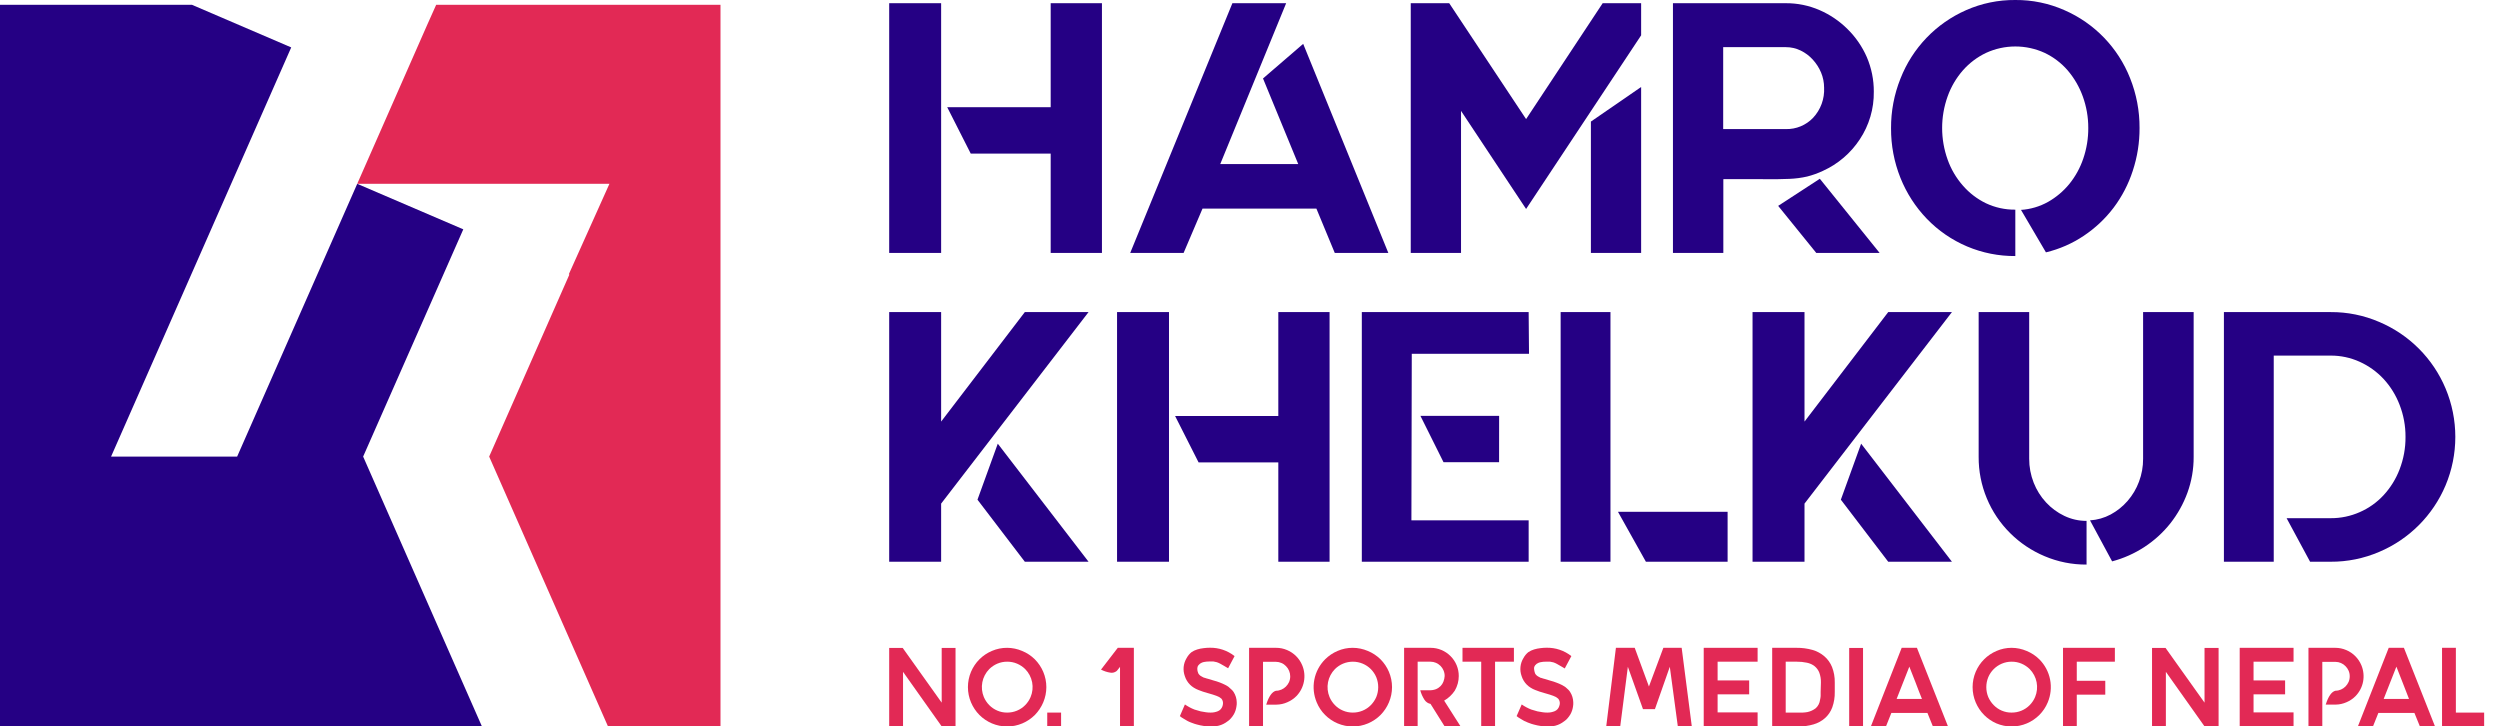
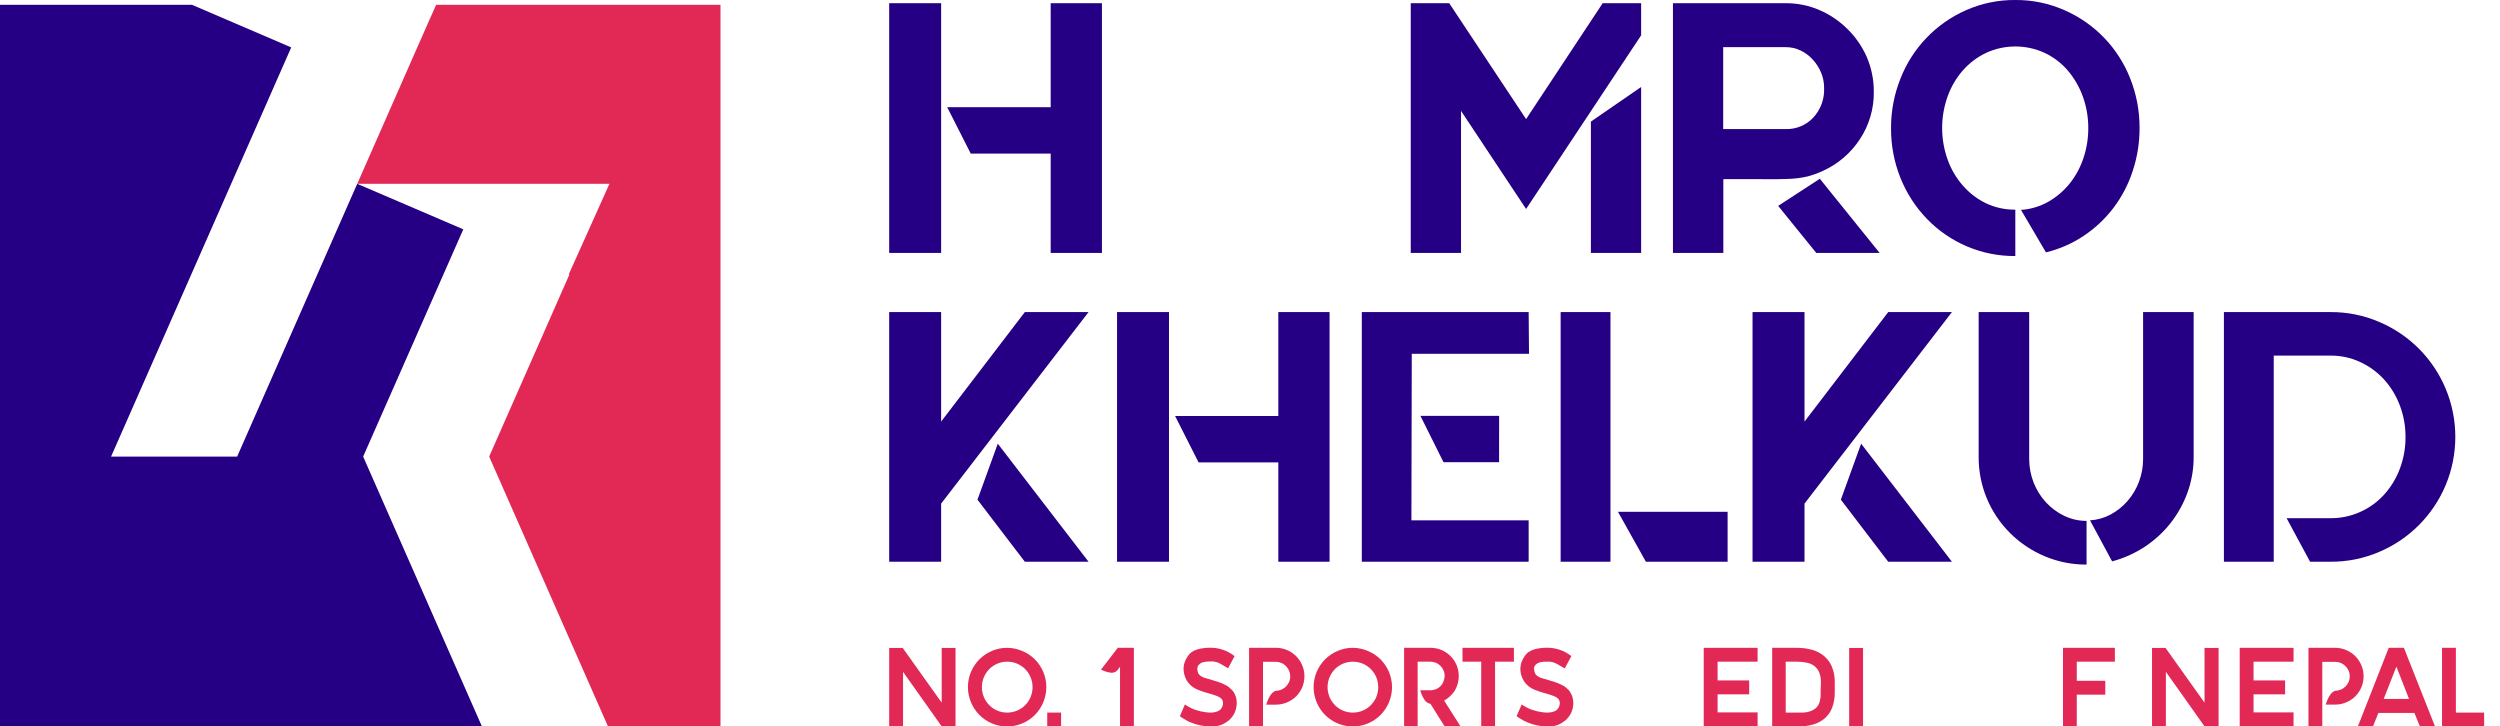
<svg xmlns="http://www.w3.org/2000/svg" width="117" height="34" viewBox="0 0 117 34" fill="none">
  <g id="11 1" clip-path="url(#clip0_165_4021)">
    <g id="Layer 2">
      <g id="Layer 1">
        <path id="Vector" d="M41.614 11.837V0.15H44.045V11.837H41.614ZM49.172 0.15H51.571V11.837H49.172V7.187H45.43L44.33 5.018H49.172V0.15Z" fill="#250084" />
-         <path id="Vector_2" d="M61.608 9.764H56.277L55.393 11.837H52.894L57.676 0.15H60.192L57.108 7.677H60.757L59.109 3.672L60.989 2.052L64.974 11.837H62.467L61.608 9.764Z" fill="#250084" />
        <path id="Vector_3" d="M75.005 0.15H76.805V1.653L71.421 9.78L68.376 5.189V11.837H66.023V0.15H67.823L71.421 5.574L75.005 0.15ZM74.454 11.837V5.69L76.805 4.071V11.837H74.454Z" fill="#250084" />
        <path id="Vector_4" d="M85.318 7.994C85.08 8.107 84.832 8.196 84.577 8.261C84.303 8.324 84.024 8.36 83.743 8.371C83.416 8.385 83.011 8.392 82.528 8.385C82.045 8.379 81.42 8.385 80.652 8.385V11.837H78.294V0.15H83.57C84.118 0.146 84.66 0.257 85.162 0.476C85.646 0.687 86.087 0.986 86.462 1.359C86.846 1.736 87.154 2.184 87.369 2.678C87.586 3.187 87.697 3.735 87.694 4.289C87.706 5.084 87.476 5.864 87.036 6.525C86.613 7.168 86.017 7.677 85.318 7.994ZM80.652 6.041H83.585C83.821 6.046 84.055 6.002 84.273 5.911C84.491 5.82 84.688 5.686 84.851 5.515C85.028 5.327 85.164 5.105 85.253 4.863C85.342 4.62 85.381 4.363 85.368 4.105C85.368 3.862 85.32 3.621 85.227 3.397C85.133 3.173 85.001 2.967 84.837 2.788C84.677 2.612 84.485 2.468 84.271 2.365C84.055 2.26 83.819 2.206 83.579 2.207H80.645V6.041H80.652ZM87.966 11.837H85.001L83.218 9.635L85.168 8.366L87.966 11.837Z" fill="#250084" />
        <path id="Vector_5" d="M94.317 4.69615e-06C95.108 -0.006 95.891 0.156 96.615 0.476C98.021 1.088 99.127 2.235 99.69 3.663C99.985 4.402 100.135 5.192 100.131 5.988C100.134 6.669 100.027 7.346 99.814 7.992C99.613 8.615 99.309 9.2 98.915 9.723C98.527 10.235 98.056 10.677 97.522 11.034C96.982 11.396 96.382 11.659 95.75 11.81L94.583 9.823C95.027 9.794 95.46 9.666 95.849 9.449C96.228 9.234 96.564 8.951 96.841 8.614C97.13 8.258 97.353 7.852 97.499 7.417C97.655 6.958 97.734 6.476 97.731 5.99C97.733 5.486 97.646 4.985 97.474 4.511C97.313 4.065 97.073 3.652 96.765 3.291C96.467 2.948 96.101 2.67 95.691 2.475C95.26 2.277 94.792 2.175 94.319 2.175C93.845 2.175 93.377 2.277 92.947 2.475C92.535 2.671 92.167 2.949 91.865 3.291C91.552 3.649 91.309 4.063 91.149 4.511C90.806 5.467 90.806 6.514 91.149 7.47C91.308 7.918 91.551 8.331 91.865 8.688C92.164 9.032 92.53 9.313 92.941 9.512C93.371 9.715 93.841 9.818 94.317 9.812V11.983C93.543 11.989 92.775 11.836 92.062 11.535C91.349 11.233 90.704 10.79 90.168 10.231C89.641 9.681 89.225 9.035 88.942 8.328C88.646 7.589 88.496 6.799 88.501 6.003C88.496 5.207 88.646 4.417 88.942 3.678C89.502 2.246 90.606 1.094 92.012 0.476C92.738 0.155 93.524 -0.007 94.317 4.69615e-06Z" fill="#250084" />
        <path id="Vector_6" d="M50.944 14.606L44.045 23.569V26.289H41.614V14.606H44.045V19.73L47.962 14.606H50.944ZM45.746 23.385L46.696 20.764L50.944 26.289H47.962L45.746 23.385Z" fill="#250084" />
        <path id="Vector_7" d="M52.278 26.289V14.606H54.709V26.289H52.278ZM59.825 14.606H62.224V26.289H59.825V21.639H56.093L54.994 19.468H59.825V14.606Z" fill="#250084" />
        <path id="Vector_8" d="M71.541 14.606L71.558 16.559H66.071L66.054 24.353H71.541V26.289H63.733V14.606H71.541ZM70.157 21.632H67.557L66.476 19.462H70.159L70.157 21.632Z" fill="#250084" />
        <path id="Vector_9" d="M73.038 26.289V14.606H75.37V26.289H73.038ZM75.72 23.951H80.852V26.289H77.028L75.72 23.951Z" fill="#250084" />
        <path id="Vector_10" d="M91.35 14.606L84.451 23.569V26.289H82.019V14.606H84.451V19.73L88.368 14.606H91.35ZM86.152 23.385L87.101 20.764L91.35 26.289H88.368L86.152 23.385Z" fill="#250084" />
        <path id="Vector_11" d="M94.966 21.465C94.964 21.851 95.036 22.233 95.177 22.592C95.31 22.931 95.505 23.242 95.751 23.509C95.995 23.774 96.286 23.989 96.61 24.143C96.935 24.299 97.291 24.379 97.651 24.378V26.422C96.976 26.427 96.307 26.293 95.686 26.029C95.086 25.777 94.54 25.412 94.078 24.953C93.607 24.486 93.233 23.93 92.98 23.316C92.726 22.703 92.597 22.045 92.601 21.381V14.606H94.966V21.465ZM102.663 14.606V21.381C102.666 21.953 102.567 22.521 102.372 23.059C102.183 23.577 101.913 24.061 101.572 24.494C101.23 24.924 100.822 25.296 100.363 25.596C99.897 25.901 99.385 26.13 98.847 26.272L97.813 24.353C98.151 24.332 98.481 24.238 98.78 24.078C99.08 23.916 99.348 23.701 99.571 23.444C99.802 23.178 99.983 22.873 100.105 22.543C100.234 22.2 100.3 21.835 100.297 21.468C100.3 21.459 100.3 21.45 100.297 21.442C100.294 21.434 100.294 21.425 100.297 21.417C100.297 21.383 100.297 21.379 100.297 21.4C100.297 21.421 100.297 21.4 100.297 21.343V14.606H102.663Z" fill="#250084" />
        <path id="Vector_12" d="M111.343 15.065C112.746 15.656 113.862 16.773 114.452 18.178C114.754 18.897 114.909 19.668 114.909 20.448C114.909 21.227 114.754 21.998 114.452 22.717C113.86 24.121 112.745 25.238 111.343 25.83C110.627 26.136 109.857 26.293 109.079 26.289H108.112L107.013 24.251H109.079C109.546 24.254 110.008 24.157 110.436 23.968C110.858 23.784 111.238 23.514 111.552 23.175C111.876 22.824 112.131 22.413 112.301 21.966C112.488 21.482 112.582 20.966 112.578 20.447C112.581 19.933 112.487 19.424 112.301 18.946C112.13 18.498 111.876 18.087 111.552 17.735C111.236 17.396 110.857 17.124 110.436 16.933C110.009 16.739 109.547 16.64 109.079 16.642H106.411V26.289H104.079V14.606H109.079C109.857 14.601 110.628 14.758 111.343 15.065Z" fill="#250084" />
        <path id="Vector_13" d="M44.071 32.884V30.324H44.719V34H44.075L42.262 31.442V34H41.614V30.324H42.247L44.071 32.884Z" fill="#E22955" />
        <path id="Vector_14" d="M47.135 30.318C47.376 30.319 47.614 30.369 47.836 30.464C48.058 30.554 48.26 30.688 48.431 30.857C48.597 31.025 48.73 31.223 48.823 31.44C48.919 31.667 48.969 31.911 48.969 32.157C48.969 32.403 48.919 32.647 48.823 32.873C48.73 33.092 48.597 33.292 48.431 33.461C48.263 33.628 48.066 33.761 47.848 33.854C47.622 33.95 47.379 34 47.134 34C46.888 34 46.645 33.95 46.419 33.854C46.202 33.761 46.005 33.628 45.837 33.461C45.67 33.292 45.537 33.092 45.444 32.873C45.348 32.647 45.299 32.403 45.299 32.157C45.299 31.911 45.348 31.667 45.444 31.44C45.63 31 45.98 30.65 46.419 30.464C46.645 30.366 46.889 30.316 47.135 30.318ZM47.135 33.349C47.292 33.35 47.447 33.32 47.592 33.26C47.737 33.2 47.869 33.112 47.979 33C48.087 32.891 48.172 32.763 48.232 32.622C48.324 32.403 48.349 32.162 48.304 31.929C48.258 31.696 48.146 31.482 47.979 31.313C47.87 31.206 47.742 31.12 47.601 31.06C47.454 30.997 47.295 30.966 47.135 30.967C46.976 30.966 46.819 30.998 46.673 31.06C46.533 31.12 46.406 31.206 46.297 31.313C46.131 31.482 46.018 31.697 45.973 31.929C45.928 32.162 45.953 32.403 46.044 32.622C46.104 32.763 46.19 32.891 46.297 33C46.404 33.109 46.532 33.196 46.673 33.256C46.817 33.319 46.973 33.35 47.131 33.349H47.135Z" fill="#E22955" />
        <path id="Vector_15" d="M49.011 33.349H49.659V34H49.011V33.349Z" fill="#E22955" />
        <path id="Vector_16" d="M53.065 30.318V34H52.417V31.21L52.276 31.387C52.268 31.397 52.259 31.404 52.249 31.411C52.208 31.442 52.162 31.464 52.112 31.476C52.063 31.488 52.012 31.49 51.962 31.48C51.81 31.457 51.663 31.408 51.527 31.337L52.312 30.318H53.065Z" fill="#E22955" />
        <path id="Vector_17" d="M57.731 32.383C57.824 32.526 57.875 32.692 57.879 32.863C57.881 32.896 57.881 32.929 57.879 32.962C57.877 33 57.871 33.037 57.864 33.074C57.846 33.199 57.806 33.319 57.744 33.429C57.723 33.463 57.702 33.497 57.681 33.526C57.659 33.557 57.636 33.586 57.611 33.613C57.575 33.657 57.534 33.696 57.489 33.729C57.44 33.765 57.396 33.797 57.353 33.825C57.225 33.906 57.082 33.96 56.931 33.983C56.822 33.983 56.731 34 56.657 34C56.443 33.997 56.23 33.967 56.024 33.909L55.912 33.877C55.859 33.861 55.804 33.839 55.743 33.816C55.682 33.794 55.623 33.767 55.566 33.736C55.505 33.696 55.446 33.662 55.387 33.63C55.326 33.598 55.27 33.559 55.218 33.514L55.454 32.968C55.593 33.065 55.744 33.146 55.901 33.207C56.018 33.245 56.113 33.273 56.193 33.292L56.44 33.334C56.51 33.344 56.58 33.349 56.651 33.349C56.771 33.352 56.89 33.329 57.001 33.283C57.051 33.261 57.095 33.229 57.132 33.189C57.168 33.148 57.195 33.101 57.212 33.049C57.228 33.002 57.236 32.954 57.237 32.905C57.237 32.828 57.21 32.752 57.159 32.694C57.093 32.636 57.015 32.592 56.931 32.565C56.83 32.529 56.72 32.491 56.579 32.453L56.505 32.432L56.294 32.368C56.222 32.346 56.152 32.32 56.083 32.29C56.01 32.262 55.939 32.226 55.872 32.184C55.808 32.145 55.748 32.098 55.695 32.045C55.582 31.933 55.498 31.795 55.45 31.643C55.4 31.505 55.381 31.357 55.395 31.211C55.41 31.064 55.458 30.923 55.534 30.798C55.591 30.693 55.667 30.601 55.758 30.525C55.842 30.467 55.935 30.423 56.032 30.394C56.13 30.364 56.23 30.344 56.332 30.333C56.425 30.321 56.519 30.314 56.613 30.314C57.035 30.305 57.446 30.444 57.778 30.705L57.476 31.275L57.299 31.17L57.109 31.062C57.056 31.033 57.001 31.009 56.944 30.99C56.894 30.977 56.843 30.966 56.792 30.958H56.691H56.581C56.507 30.958 56.432 30.965 56.359 30.979C56.321 30.985 56.283 30.996 56.248 31.011C56.218 31.023 56.189 31.039 56.163 31.058C56.136 31.079 56.111 31.103 56.089 31.13C56.071 31.152 56.057 31.178 56.047 31.206C56.034 31.252 56.03 31.301 56.037 31.349C56.037 31.377 56.047 31.404 56.053 31.434C56.059 31.459 56.068 31.484 56.079 31.508C56.087 31.529 56.1 31.549 56.117 31.565L56.163 31.613L56.22 31.649C56.232 31.658 56.245 31.665 56.258 31.671C56.278 31.684 56.299 31.695 56.322 31.704C56.353 31.721 56.366 31.726 56.359 31.719H56.374L56.455 31.747L56.532 31.768L56.792 31.846L56.944 31.89L57.088 31.941L57.208 31.99C57.25 32.007 57.291 32.026 57.33 32.047L57.446 32.112C57.483 32.134 57.516 32.16 57.545 32.191C57.58 32.217 57.611 32.246 57.641 32.277C57.675 32.309 57.706 32.344 57.731 32.383Z" fill="#E22955" />
        <path id="Vector_18" d="M59.723 30.318C59.9 30.317 60.076 30.353 60.238 30.424C60.396 30.49 60.539 30.587 60.66 30.709C60.781 30.83 60.877 30.974 60.943 31.132C61.045 31.373 61.073 31.64 61.024 31.897C60.975 32.155 60.852 32.392 60.669 32.58C60.548 32.701 60.404 32.798 60.247 32.865C60.087 32.937 59.913 32.975 59.738 32.977H59.259C59.379 32.592 59.531 32.377 59.713 32.328C59.802 32.328 59.891 32.309 59.972 32.273C60.051 32.239 60.123 32.19 60.183 32.129C60.244 32.068 60.293 31.996 60.329 31.918C60.365 31.834 60.383 31.743 60.382 31.652C60.382 31.563 60.364 31.475 60.33 31.393C60.296 31.311 60.246 31.236 60.183 31.174C60.124 31.111 60.052 31.061 59.972 31.028C59.891 30.992 59.803 30.973 59.715 30.973H59.109V34.006H58.457V30.318H59.723Z" fill="#E22955" />
        <path id="Vector_19" d="M63.311 30.318C63.553 30.319 63.791 30.369 64.014 30.464C64.236 30.554 64.438 30.688 64.609 30.857C64.775 31.025 64.909 31.223 65.001 31.44C65.097 31.667 65.147 31.911 65.147 32.157C65.147 32.403 65.097 32.647 65.001 32.873C64.909 33.092 64.775 33.292 64.609 33.461C64.441 33.628 64.244 33.761 64.026 33.854C63.8 33.95 63.557 34 63.312 34C63.066 34 62.824 33.95 62.598 33.854C62.38 33.761 62.183 33.628 62.015 33.461C61.847 33.293 61.714 33.093 61.623 32.873C61.48 32.536 61.441 32.164 61.511 31.805C61.581 31.446 61.757 31.116 62.015 30.857C62.183 30.69 62.38 30.556 62.598 30.464C62.823 30.366 63.066 30.316 63.311 30.318ZM63.311 33.349C63.468 33.35 63.623 33.32 63.768 33.26C63.913 33.2 64.045 33.112 64.155 33C64.262 32.891 64.349 32.762 64.41 32.622C64.531 32.324 64.531 31.991 64.41 31.694C64.35 31.552 64.263 31.423 64.155 31.313C64.046 31.206 63.918 31.119 63.777 31.06C63.63 30.998 63.473 30.967 63.314 30.967C63.155 30.967 62.998 30.998 62.851 31.06C62.711 31.12 62.583 31.206 62.475 31.313C62.309 31.482 62.196 31.697 62.151 31.929C62.106 32.162 62.131 32.403 62.222 32.622C62.282 32.763 62.368 32.891 62.475 33C62.582 33.11 62.71 33.197 62.851 33.256C62.996 33.319 63.153 33.35 63.311 33.349Z" fill="#E22955" />
        <path id="Vector_20" d="M67.586 32.789L68.357 34H67.612L66.949 32.943C66.891 32.932 66.837 32.909 66.788 32.876C66.74 32.843 66.698 32.8 66.666 32.751C66.577 32.614 66.51 32.463 66.468 32.305H66.898C67.004 32.307 67.108 32.29 67.207 32.252C67.286 32.219 67.358 32.171 67.418 32.11C67.477 32.05 67.523 31.978 67.553 31.899C67.585 31.816 67.604 31.728 67.61 31.639C67.611 31.548 67.593 31.458 67.557 31.375C67.524 31.296 67.476 31.224 67.415 31.163C67.354 31.103 67.283 31.054 67.204 31.02C67.123 30.985 67.035 30.967 66.947 30.967H66.346V34H65.712V30.318H66.951C67.127 30.317 67.301 30.352 67.462 30.421C67.62 30.487 67.763 30.583 67.884 30.705C68.007 30.827 68.105 30.973 68.171 31.133C68.237 31.293 68.271 31.465 68.27 31.639C68.27 31.878 68.206 32.113 68.085 32.32C67.958 32.513 67.787 32.674 67.586 32.789Z" fill="#E22955" />
        <path id="Vector_21" d="M70.851 30.967H69.969V34H69.321V30.967H68.445V30.318H70.851V30.967Z" fill="#E22955" />
        <path id="Vector_22" d="M73.481 32.383C73.573 32.526 73.624 32.692 73.629 32.863C73.632 32.896 73.632 32.929 73.629 32.962C73.628 33 73.624 33.037 73.616 33.074C73.598 33.199 73.557 33.319 73.496 33.429C73.475 33.463 73.454 33.497 73.432 33.526C73.411 33.557 73.388 33.586 73.363 33.613C73.327 33.657 73.286 33.696 73.24 33.729C73.192 33.765 73.147 33.797 73.105 33.825C72.98 33.905 72.84 33.959 72.694 33.983C72.584 33.983 72.483 34 72.419 34C72.205 33.997 71.993 33.967 71.786 33.909L71.674 33.877C71.622 33.861 71.567 33.839 71.506 33.816C71.444 33.793 71.384 33.767 71.326 33.736C71.269 33.697 71.209 33.662 71.147 33.63C71.087 33.597 71.03 33.558 70.978 33.514L71.216 32.968C71.356 33.065 71.506 33.146 71.664 33.207C71.78 33.245 71.875 33.273 71.955 33.292L72.2 33.334C72.27 33.344 72.34 33.349 72.411 33.349C72.531 33.352 72.65 33.329 72.761 33.283C72.811 33.262 72.856 33.23 72.893 33.189C72.929 33.149 72.956 33.101 72.972 33.049C72.99 33.003 72.999 32.954 73 32.905C72.999 32.827 72.971 32.752 72.92 32.694C72.854 32.636 72.777 32.592 72.694 32.565C72.593 32.529 72.483 32.491 72.341 32.453L72.267 32.432L72.056 32.368C71.985 32.346 71.914 32.32 71.845 32.29C71.772 32.262 71.701 32.227 71.634 32.184C71.57 32.145 71.51 32.098 71.457 32.045C71.344 31.933 71.26 31.795 71.212 31.643C71.162 31.505 71.143 31.357 71.158 31.211C71.172 31.064 71.22 30.923 71.297 30.798C71.353 30.693 71.429 30.6 71.52 30.525C71.604 30.467 71.697 30.423 71.795 30.394C71.893 30.364 71.993 30.344 72.094 30.333C72.188 30.321 72.281 30.314 72.375 30.314C72.797 30.305 73.208 30.444 73.54 30.705L73.23 31.284L73.05 31.178C72.981 31.136 72.918 31.1 72.861 31.07C72.809 31.041 72.754 31.017 72.698 30.998C72.648 30.985 72.597 30.974 72.546 30.967H72.445H72.335C72.261 30.966 72.186 30.973 72.113 30.988C72.075 30.994 72.037 31.005 72.002 31.02C71.972 31.032 71.943 31.047 71.917 31.066C71.89 31.087 71.865 31.111 71.843 31.138C71.825 31.161 71.811 31.187 71.801 31.214C71.791 31.261 71.791 31.31 71.801 31.358C71.805 31.386 71.811 31.415 71.818 31.442C71.823 31.468 71.832 31.493 71.843 31.516C71.851 31.538 71.864 31.558 71.881 31.573L71.928 31.622L71.983 31.658L72.023 31.679C72.043 31.692 72.064 31.704 72.086 31.713C72.118 31.73 72.13 31.734 72.124 31.728H72.139L72.219 31.755L72.297 31.776L72.557 31.855L72.709 31.899L72.85 31.95C72.89 31.964 72.93 31.979 72.972 31.998C73.014 32.015 73.054 32.034 73.093 32.055L73.209 32.121C73.246 32.142 73.28 32.169 73.31 32.199C73.343 32.226 73.375 32.255 73.405 32.286C73.434 32.315 73.459 32.348 73.481 32.383Z" fill="#E22955" />
-         <path id="Vector_23" d="M78.702 30.318L79.177 34H78.523L78.147 31.206L77.451 33.186H76.891L76.184 31.206L75.826 34H75.171L75.625 30.318H76.505L77.17 32.129L77.845 30.318H78.702Z" fill="#E22955" />
        <path id="Vector_24" d="M82.256 30.967H80.384V31.844H81.861V32.495H80.384V33.34H82.256V33.992H79.734V30.318H82.256V30.967Z" fill="#E22955" />
        <path id="Vector_25" d="M84.085 30.318C84.334 30.316 84.581 30.348 84.82 30.415C85.027 30.473 85.218 30.576 85.381 30.715C85.539 30.852 85.662 31.024 85.74 31.218C85.829 31.448 85.872 31.693 85.867 31.939V32.383C85.873 32.628 85.833 32.873 85.751 33.104C85.681 33.296 85.565 33.468 85.413 33.605C85.257 33.743 85.073 33.844 84.873 33.901C84.638 33.97 84.394 34.003 84.149 34H82.938V30.318H84.085ZM85.219 31.939C85.223 31.782 85.197 31.626 85.143 31.478C85.096 31.36 85.02 31.256 84.921 31.176C84.816 31.096 84.694 31.041 84.565 31.015C84.407 30.982 84.246 30.965 84.085 30.967H83.571V33.349H84.14H84.366C84.446 33.349 84.522 33.334 84.592 33.324C84.734 33.293 84.866 33.231 84.98 33.142C85.089 33.042 85.159 32.906 85.177 32.759C85.192 32.699 85.202 32.637 85.206 32.575C85.206 32.512 85.206 32.449 85.206 32.385L85.219 31.939Z" fill="#E22955" />
        <path id="Vector_26" d="M86.542 30.324H87.19V34H86.542V30.324Z" fill="#E22955" />
-         <path id="Vector_27" d="M88.999 30.318H89.712L91.168 34H90.461L90.204 33.366H88.515L88.262 34H87.555L88.999 30.318ZM88.762 32.711H89.948C89.847 32.446 89.737 32.197 89.655 31.958L89.357 31.199L88.762 32.711Z" fill="#E22955" />
-         <path id="Vector_28" d="M94.145 30.318C94.386 30.319 94.625 30.369 94.846 30.464C95.068 30.554 95.271 30.688 95.441 30.857C95.7 31.116 95.875 31.446 95.945 31.805C96.015 32.164 95.976 32.536 95.834 32.873C95.743 33.093 95.609 33.293 95.441 33.461C95.274 33.628 95.076 33.761 94.859 33.854C94.633 33.95 94.39 34 94.144 34C93.899 34 93.656 33.95 93.43 33.854C93.216 33.76 93.021 33.627 92.856 33.461C92.689 33.292 92.556 33.092 92.463 32.873C92.367 32.647 92.318 32.403 92.318 32.157C92.318 31.911 92.367 31.667 92.463 31.44C92.65 31 92.999 30.65 93.439 30.464C93.662 30.367 93.902 30.317 94.145 30.318ZM94.145 33.349C94.302 33.35 94.458 33.32 94.603 33.26C94.748 33.2 94.879 33.112 94.99 33C95.097 32.891 95.183 32.763 95.243 32.622C95.334 32.403 95.359 32.162 95.314 31.929C95.269 31.696 95.156 31.482 94.99 31.313C94.881 31.206 94.752 31.12 94.612 31.06C94.464 30.997 94.306 30.966 94.145 30.967C93.987 30.966 93.829 30.998 93.683 31.06C93.398 31.181 93.171 31.408 93.05 31.694C92.929 31.991 92.929 32.324 93.05 32.622C93.112 32.762 93.198 32.891 93.306 33C93.412 33.109 93.539 33.197 93.679 33.256C93.825 33.319 93.982 33.351 94.141 33.349H94.145Z" fill="#E22955" />
        <path id="Vector_29" d="M98.976 30.318V30.967H97.193V31.861H98.527V32.51H97.193V33.989H96.549V30.318H98.976Z" fill="#E22955" />
        <path id="Vector_30" d="M103.172 32.884V30.324H103.83V34H103.176L101.363 31.442V34H100.715V30.324H101.348L103.172 32.884Z" fill="#E22955" />
        <path id="Vector_31" d="M107.338 30.967H105.466V31.844H106.943V32.495H105.466V33.34H107.338V33.992H104.818V30.318H107.338V30.967Z" fill="#E22955" />
        <path id="Vector_32" d="M109.29 30.318C109.467 30.317 109.643 30.353 109.807 30.424C109.965 30.49 110.108 30.587 110.229 30.709C110.349 30.83 110.445 30.974 110.512 31.132C110.613 31.373 110.641 31.64 110.593 31.897C110.544 32.155 110.42 32.392 110.237 32.58C110.116 32.701 109.973 32.798 109.815 32.865C109.658 32.934 109.489 32.972 109.317 32.975H108.844C108.965 32.59 109.115 32.374 109.298 32.326C109.388 32.326 109.476 32.307 109.558 32.271C109.637 32.237 109.708 32.188 109.769 32.127C109.829 32.066 109.878 31.994 109.914 31.916C109.95 31.832 109.968 31.741 109.967 31.649C109.968 31.559 109.95 31.47 109.914 31.387C109.879 31.308 109.83 31.237 109.769 31.176C109.709 31.113 109.637 31.064 109.558 31.03C109.477 30.994 109.389 30.975 109.3 30.975H108.684V34.008H108.036V30.318H109.29Z" fill="#E22955" />
        <path id="Vector_33" d="M111.792 30.318H112.503L113.96 34H113.253L112.995 33.366H111.307L111.054 34H110.347L111.792 30.318ZM111.556 32.711H112.742L112.449 31.958L112.151 31.199L111.556 32.711Z" fill="#E22955" />
        <path id="Vector_34" d="M114.935 33.349H116.258V34H114.287V30.318H114.935V33.349Z" fill="#E22955" />
        <path id="Vector_35" d="M22.556 34H0V0.224H8.982L13.629 2.219L5.198 21.368H11.098L16.718 8.603L21.682 10.732L16.995 21.368L22.556 34Z" fill="#250084" />
        <path id="Vector_36" d="M33.719 0.224V34H28.456L22.893 21.368L26.645 12.854L26.622 12.831L28.521 8.603H22.627L22.621 8.597L22.619 8.603H16.718L19.996 1.156L20.413 0.224H33.719Z" fill="#E22955" />
      </g>
    </g>
  </g>
  <defs>
    <clipPath id="clip0_165_4021">
      <rect width="116.258" height="34" fill="white" />
    </clipPath>
  </defs>
</svg>